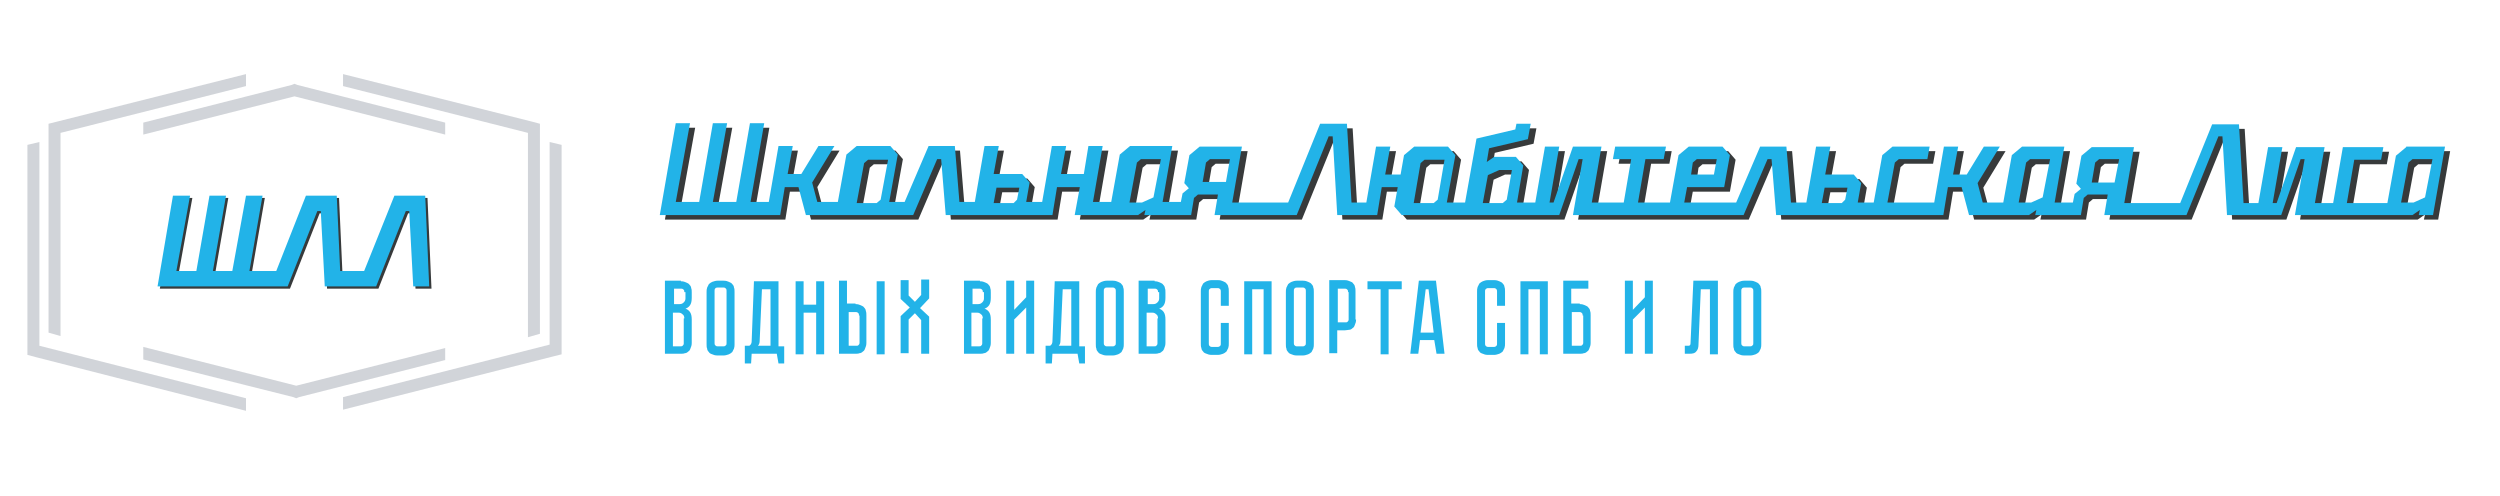
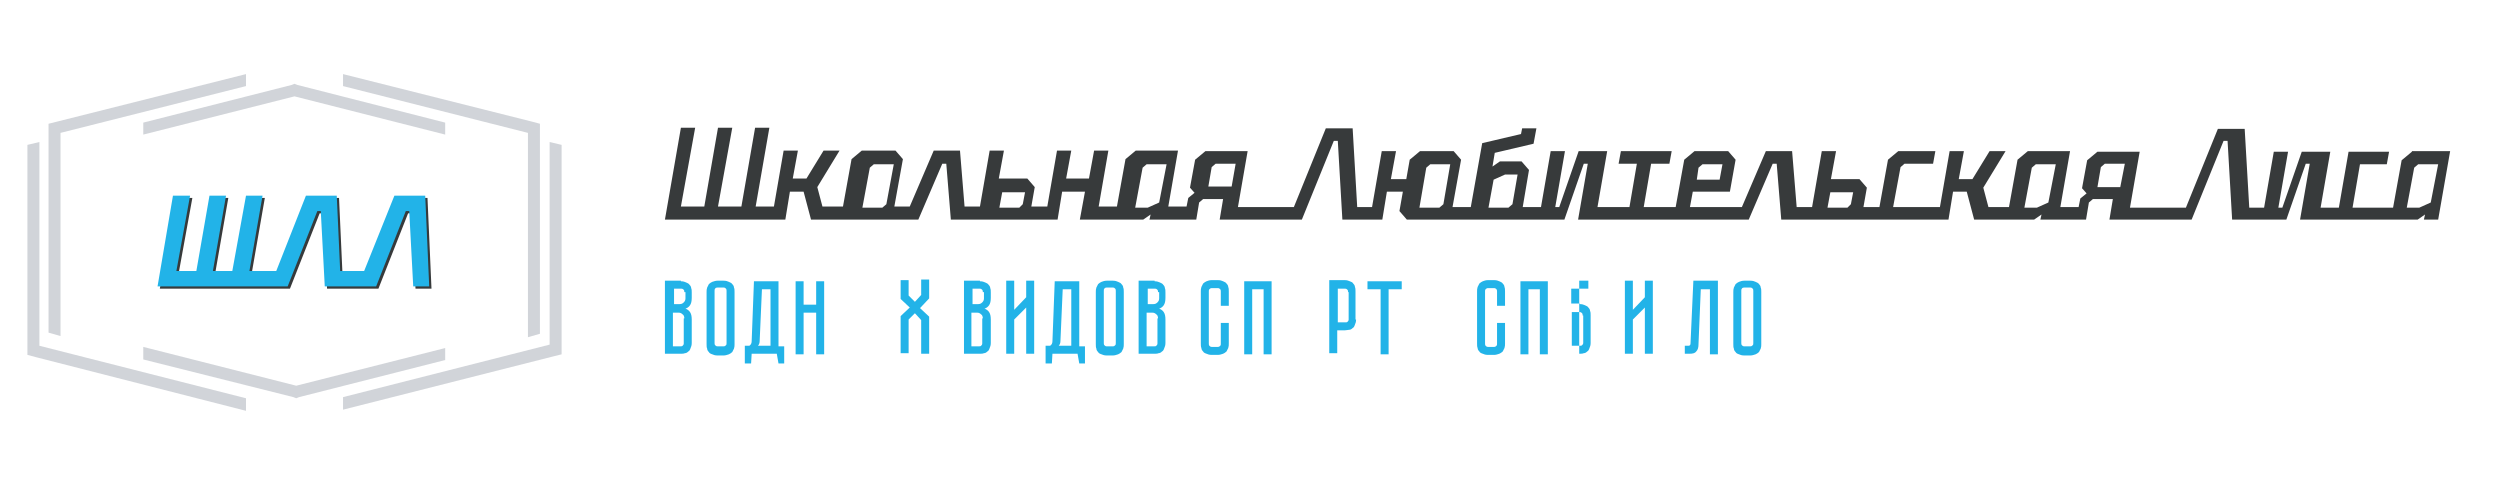
<svg xmlns="http://www.w3.org/2000/svg" width="1003" height="199" viewBox="0 0 1003 199" fill="none">
  <path d="M171.512 79.415H159.147L147.24 109.64H137.395L136.021 79.415H123.656L111.749 109.64H100.987L106.254 79.415H99.614L94.347 109.64H86.333L91.6 79.415H84.959L79.693 109.64H71.678L77.174 79.415H70.534L64.123 115.822H96.866H115.413H116.329L128.236 85.598H129.838L131.212 115.822H133.731H150.904H151.82L163.727 85.598H165.1L166.703 115.822H173.114L171.512 79.415Z" fill="#373A3B" />
  <path d="M170.596 78.499H158.231L146.095 108.724H136.478L135.105 78.499H122.739L110.833 108.724H100.071L105.338 78.499H98.697L93.202 108.724H85.417L90.683 78.499H84.043L78.777 108.724H70.763L76.258 78.499H69.389L63.206 114.906H95.95H114.497H115.413L127.319 84.681H128.693L130.296 114.906H132.815H149.988H150.904L162.81 84.681H164.184L165.787 114.906H172.198L170.596 78.499Z" fill="#22B3E8" />
  <path d="M118.848 154.748L57.481 139.177V144.215L117.703 159.327L118.848 159.785L119.992 159.327L178.61 144.444V139.635L118.848 154.748Z" fill="#D1D4D9" />
  <path d="M119.305 34.078L118.16 33.62L117.015 34.078L57.481 49.191V53.999L118.16 38.658L178.61 53.999V49.191L119.305 34.078Z" fill="#D1D4D9" />
  <path d="M213.185 48.732L137.623 29.727V34.536L211.812 53.312V135.285L216.619 133.911V53.312V49.648L213.185 48.732Z" fill="#D1D4D9" />
  <path d="M98.697 29.727L23.136 48.732L19.472 49.648V53.312V133.453L24.281 134.827V53.312L98.697 34.536V29.727Z" fill="#D1D4D9" />
  <path d="M220.512 56.975V138.261L137.623 159.327V164.364L221.657 143.07L225.321 142.154V138.261V58.12L220.512 56.975Z" fill="#D1D4D9" />
  <path d="M98.697 159.785L15.809 138.719V56.975L11 58.12V138.719V142.383L14.435 143.299L98.697 164.822V159.785Z" fill="#D1D4D9" />
  <path d="M273.177 112.846C274.093 112.846 274.779 113.075 275.237 113.304C275.695 113.533 276.382 113.762 276.611 114.22C277.069 114.678 277.298 115.136 277.298 115.593C277.527 116.051 277.527 116.738 277.527 117.425V119.486C277.527 120.86 277.298 121.776 276.84 122.463C276.383 123.15 275.695 123.608 275.008 123.837C275.695 124.066 276.383 124.523 276.84 125.21C277.298 125.897 277.527 126.813 277.527 128.187V137.575C277.527 138.491 277.299 139.178 277.07 139.636C276.841 140.323 276.611 140.781 276.153 141.01C275.695 141.468 275.238 141.697 274.78 141.697C274.322 141.926 273.634 141.926 272.947 141.926H266.766V112.617H273.177V112.846ZM274.551 117.196C274.551 116.967 274.55 116.509 274.322 116.28C274.093 116.051 273.864 115.822 273.406 115.822H270.428V122.005H272.718C273.405 122.005 273.864 121.776 274.322 121.318C274.779 120.86 275.008 120.402 275.008 119.715V117.196H274.551ZM274.551 127.729C274.551 127.042 274.321 126.355 273.863 126.126C273.405 125.668 272.948 125.439 272.261 125.439H269.971V138.949H272.947C273.405 138.949 273.634 138.949 273.863 138.72C274.092 138.491 274.322 138.262 274.322 137.804V127.729H274.551Z" fill="#22B3E8" />
  <path d="M290.35 112.617C291.266 112.617 291.952 112.846 292.41 113.075C292.868 113.304 293.555 113.533 293.784 113.99C294.242 114.448 294.471 114.907 294.471 115.365C294.7 115.823 294.7 116.509 294.7 117.196V138.033C294.7 138.72 294.7 139.178 294.471 139.865C294.242 140.323 294.013 140.781 293.784 141.239C293.326 141.697 292.868 141.926 292.41 142.155C291.723 142.384 291.037 142.612 290.35 142.612H287.831C286.915 142.612 286.228 142.384 285.77 142.155C285.083 141.926 284.625 141.697 284.396 141.239C283.938 140.781 283.71 140.323 283.71 139.865C283.481 139.407 283.481 138.72 283.481 138.033V117.196C283.481 116.509 283.481 116.051 283.71 115.365C283.939 114.907 284.167 114.448 284.396 113.99C284.854 113.533 285.312 113.304 285.77 113.075C286.457 112.846 287.144 112.617 287.831 112.617H290.35ZM290.35 138.949C290.808 138.949 291.036 138.72 291.265 138.491C291.494 138.262 291.495 138.033 291.495 137.575V116.738C291.495 116.509 291.494 116.051 291.265 115.822C291.036 115.593 290.808 115.365 290.35 115.365H287.831C287.373 115.365 286.915 115.593 286.915 115.822C286.686 116.051 286.686 116.28 286.686 116.738V137.575C286.686 137.804 286.686 138.262 286.915 138.491C287.144 138.72 287.373 138.949 287.831 138.949H290.35Z" fill="#22B3E8" />
  <path d="M314.621 138.719V145.817H312.332L311.644 141.925H301.569L301.34 145.817H298.822V138.719H300.654C301.341 138.261 301.569 137.574 301.569 136.887L302.485 112.845H312.332V138.948H314.621V138.719ZM309.126 138.719V116.051H305.692L304.775 136.887C304.775 137.574 304.546 138.261 304.088 138.719H309.126Z" fill="#22B3E8" />
  <path d="M327.444 112.845H330.65V142.154H327.444V125.439H322.406V142.154H319.201V112.845H322.406V122.233H327.444V112.845Z" fill="#22B3E8" />
-   <path d="M343.243 122.005C344.159 122.005 344.846 122.234 345.304 122.463C345.762 122.692 346.449 122.921 346.678 123.379C347.136 123.837 347.364 124.295 347.364 124.753C347.593 125.21 347.594 125.897 347.594 126.584V137.575C347.594 138.491 347.364 139.178 347.135 139.636C346.906 140.323 346.677 140.781 346.219 141.01C345.762 141.468 345.303 141.697 344.845 141.697C344.387 141.926 343.701 141.926 343.014 141.926H336.603V112.617H339.809V121.776H343.243V122.005ZM344.617 126.584C344.617 126.126 344.617 125.897 344.388 125.668C344.159 125.439 343.93 125.21 343.472 125.21H340.495V138.72H343.472C343.93 138.72 344.159 138.72 344.388 138.491C344.617 138.262 344.845 138.033 344.845 137.575V126.584H344.617ZM354.921 112.846V142.155H351.715V112.846H354.921Z" fill="#22B3E8" />
  <path d="M369.117 123.608L372.781 127.042V141.926H369.575V128.416L367.057 125.669L364.538 128.187V141.697H361.332V126.813L364.996 123.379L361.332 119.944V112.388H364.538V118.57L367.057 121.089L369.575 118.341V112.159H372.781V119.715L369.117 123.608Z" fill="#22B3E8" />
  <path d="M393.16 112.846C394.075 112.846 394.762 113.075 395.22 113.304C395.678 113.533 396.365 113.762 396.594 114.22C397.052 114.678 397.282 115.136 397.282 115.593C397.511 116.051 397.51 116.738 397.51 117.425V119.486C397.51 120.86 397.281 121.776 396.823 122.463C396.365 123.15 395.679 123.608 394.992 123.837C395.679 124.066 396.365 124.523 396.823 125.21C397.281 125.897 397.51 126.813 397.51 128.187V137.575C397.51 138.491 397.282 139.178 397.053 139.636C396.824 140.323 396.595 140.781 396.137 141.01C395.679 141.468 395.221 141.697 394.763 141.697C394.305 141.926 393.617 141.926 392.93 141.926H386.749V112.617H393.16V112.846ZM394.304 117.196C394.304 116.967 394.304 116.509 394.075 116.28C393.846 116.051 393.617 115.822 393.16 115.822H390.183V122.005H392.473C393.16 122.005 393.617 121.776 394.075 121.318C394.533 120.86 394.763 120.402 394.763 119.715V117.196H394.304ZM394.304 127.729C394.304 127.042 394.076 126.355 393.618 126.126C393.16 125.668 392.702 125.439 392.015 125.439H389.725V138.949H392.702C393.16 138.949 393.389 138.949 393.618 138.72C393.847 138.491 394.075 138.262 394.075 137.804V127.729H394.304Z" fill="#22B3E8" />
  <path d="M411.707 141.926V123.379L406.898 128.187V141.926H403.693V112.617H406.898V124.294L411.707 119.257V112.617H414.912V141.926H411.707Z" fill="#22B3E8" />
  <path d="M435.291 138.719V145.817H433.001L432.315 141.925H422.24L422.011 145.817H419.492V138.719H421.324C422.011 138.261 422.24 137.574 422.24 136.887L423.156 112.845H433.001V138.948H435.291V138.719ZM429.796 138.719V116.051H426.361L425.445 136.887C425.445 137.574 425.217 138.261 424.759 138.719H429.796Z" fill="#22B3E8" />
  <path d="M446.511 112.617C447.427 112.617 448.114 112.846 448.572 113.075C449.03 113.304 449.717 113.533 449.946 113.99C450.404 114.448 450.633 114.907 450.633 115.365C450.861 115.823 450.862 116.509 450.862 117.196V138.033C450.862 138.72 450.861 139.178 450.633 139.865C450.404 140.323 450.175 140.781 449.946 141.239C449.488 141.697 449.03 141.926 448.572 142.155C447.885 142.384 447.198 142.612 446.511 142.612H443.992C443.077 142.612 442.39 142.384 441.932 142.155C441.245 141.926 440.787 141.697 440.558 141.239C440.1 140.781 439.87 140.323 439.87 139.865C439.641 139.407 439.642 138.72 439.642 138.033V117.196C439.642 116.509 439.641 116.051 439.87 115.365C440.099 114.907 440.329 114.448 440.558 113.99C441.016 113.533 441.474 113.304 441.932 113.075C442.39 112.846 443.306 112.617 443.992 112.617H446.511ZM446.511 138.949C446.969 138.949 447.198 138.72 447.427 138.491C447.656 138.262 447.656 138.033 447.656 137.575V116.738C447.656 116.509 447.656 116.051 447.427 115.822C447.198 115.593 446.969 115.365 446.511 115.365H443.992C443.535 115.365 443.077 115.593 443.077 115.822C442.848 116.051 442.848 116.28 442.848 116.738V137.575C442.848 137.804 442.848 138.262 443.077 138.491C443.306 138.72 443.535 138.949 443.992 138.949H446.511Z" fill="#22B3E8" />
  <path d="M463.226 112.846C464.142 112.846 464.829 113.075 465.287 113.304C465.745 113.533 466.432 113.762 466.661 114.22C467.119 114.678 467.347 115.136 467.347 115.593C467.576 116.051 467.576 116.738 467.576 117.425V119.486C467.576 120.86 467.348 121.776 466.89 122.463C466.432 123.15 465.744 123.608 465.057 123.837C465.744 124.066 466.432 124.523 466.89 125.21C467.348 125.897 467.576 126.813 467.576 128.187V137.575C467.576 138.491 467.348 139.178 467.119 139.636C466.89 140.323 466.66 140.781 466.202 141.01C465.744 141.468 465.287 141.697 464.829 141.697C464.371 141.926 463.684 141.926 462.997 141.926H456.815V112.617H463.226V112.846ZM464.6 117.196C464.6 116.967 464.6 116.509 464.371 116.28C464.142 116.051 463.913 115.822 463.455 115.822H460.478V122.005H462.768C463.455 122.005 463.913 121.776 464.371 121.318C464.829 120.86 465.057 120.402 465.057 119.715V117.196H464.6ZM464.6 127.729C464.6 127.042 464.371 126.355 463.913 126.126C463.455 125.668 462.997 125.439 462.31 125.439H460.021V138.949H462.997C463.455 138.949 463.684 138.949 463.913 138.72C464.142 138.491 464.371 138.262 464.371 137.804V127.729H464.6Z" fill="#22B3E8" />
  <path d="M489.787 129.561H492.993V137.804C492.993 138.491 492.993 138.949 492.764 139.636C492.535 140.094 492.306 140.552 492.077 141.01C491.619 141.468 491.161 141.697 490.703 141.926C490.016 142.155 489.33 142.384 488.643 142.384H486.124C485.208 142.384 484.521 142.155 484.063 141.926C483.376 141.697 482.918 141.468 482.689 141.01C482.231 140.552 482.003 140.094 482.003 139.636C481.774 139.178 481.773 138.491 481.773 137.804V116.968C481.773 116.281 481.774 115.823 482.003 115.136C482.232 114.678 482.46 114.22 482.689 113.762C483.147 113.304 483.605 113.075 484.063 112.846C484.521 112.617 485.437 112.388 486.124 112.388H488.643C489.559 112.388 490.245 112.617 490.703 112.846C491.161 113.075 491.848 113.304 492.077 113.762C492.535 114.22 492.764 114.678 492.764 115.136C492.993 115.594 492.993 116.281 492.993 116.968V122.692H489.787V116.968C489.787 116.739 489.787 116.281 489.558 116.052C489.329 115.823 489.101 115.594 488.643 115.594H486.124C485.666 115.594 485.437 115.823 485.208 116.052C484.979 116.281 484.979 116.51 484.979 116.968V137.804C484.979 138.033 484.979 138.491 485.208 138.72C485.437 138.949 485.666 139.178 486.124 139.178H488.643C489.101 139.178 489.329 138.949 489.558 138.72C489.787 138.491 489.787 138.262 489.787 137.804V129.561Z" fill="#22B3E8" />
  <path d="M510.166 112.845V142.154H506.961V116.051H502.381V142.154H499.176V112.845H510.166Z" fill="#22B3E8" />
-   <path d="M522.76 112.617C523.676 112.617 524.362 112.846 524.82 113.075C525.278 113.304 525.965 113.533 526.194 113.99C526.652 114.448 526.881 114.907 526.881 115.365C527.11 115.823 527.11 116.509 527.11 117.196V138.033C527.11 138.72 527.11 139.178 526.881 139.865C526.652 140.323 526.423 140.781 526.194 141.239C525.736 141.697 525.278 141.926 524.82 142.155C524.133 142.384 523.447 142.612 522.76 142.612H520.241C519.325 142.612 518.638 142.384 518.18 142.155C517.493 141.926 517.035 141.697 516.806 141.239C516.348 140.781 516.12 140.323 516.12 139.865C515.891 139.407 515.891 138.72 515.891 138.033V117.196C515.891 116.509 515.891 116.051 516.12 115.365C516.349 114.907 516.577 114.448 516.806 113.99C517.264 113.533 517.722 113.304 518.18 113.075C518.638 112.846 519.554 112.617 520.241 112.617H522.76ZM522.76 138.949C523.218 138.949 523.446 138.72 523.675 138.491C523.904 138.262 523.905 138.033 523.905 137.575V116.738C523.905 116.509 523.904 116.051 523.675 115.822C523.446 115.593 523.218 115.365 522.76 115.365H520.241C519.783 115.365 519.325 115.593 519.325 115.822C519.096 116.051 519.096 116.28 519.096 116.738V137.575C519.096 137.804 519.096 138.262 519.325 138.491C519.554 138.72 519.783 138.949 520.241 138.949H522.76Z" fill="#22B3E8" />
  <path d="M544.054 128.188C544.054 129.103 543.826 129.79 543.597 130.248C543.368 130.935 543.139 131.393 542.681 131.622C542.223 132.08 541.765 132.309 541.307 132.309C540.849 132.309 540.161 132.538 539.474 132.538H536.498V141.697H533.293V112.388H539.474C540.39 112.388 541.078 112.617 541.536 112.846C542.223 113.075 542.68 113.304 542.909 113.762C543.367 114.22 543.597 114.678 543.597 115.136C543.826 115.594 543.826 116.281 543.826 116.968V128.188H544.054ZM540.849 117.197C540.849 116.968 540.848 116.51 540.619 116.281C540.39 116.052 540.162 115.823 539.704 115.823H536.727V129.332H539.704C540.162 129.332 540.39 129.332 540.619 129.103C540.848 128.875 541.078 128.645 541.078 128.188V117.197H540.849Z" fill="#22B3E8" />
  <path d="M562.372 112.845V116.051H557.106V142.154H553.901V116.051H548.633V112.845H562.372Z" fill="#22B3E8" />
-   <path d="M575.424 136.43H569.7L569.013 141.926H565.807L569.241 112.617H576.111L579.545 141.926H576.34L575.424 136.43ZM575.195 133.453L573.134 116.051H571.989L569.929 133.453H575.195Z" fill="#22B3E8" />
  <path d="M600.611 129.561H603.817V137.804C603.817 138.491 603.816 138.949 603.588 139.636C603.359 140.094 603.13 140.552 602.901 141.01C602.443 141.468 601.985 141.697 601.527 141.926C600.84 142.155 600.153 142.384 599.466 142.384H596.947C596.032 142.384 595.345 142.155 594.887 141.926C594.2 141.697 593.742 141.468 593.513 141.01C593.055 140.552 592.826 140.094 592.826 139.636C592.597 139.178 592.597 138.491 592.597 137.804V116.968C592.597 116.281 592.597 115.823 592.826 115.136C593.055 114.678 593.284 114.22 593.513 113.762C593.971 113.304 594.429 113.075 594.887 112.846C595.345 112.617 596.261 112.388 596.947 112.388H599.466C600.382 112.388 601.069 112.617 601.527 112.846C601.985 113.075 602.672 113.304 602.901 113.762C603.359 114.22 603.588 114.678 603.588 115.136C603.816 115.594 603.817 116.281 603.817 116.968V122.692H600.611V116.968C600.611 116.739 600.611 116.281 600.382 116.052C600.153 115.823 599.924 115.594 599.466 115.594H596.947C596.489 115.594 596.261 115.823 596.032 116.052C595.803 116.281 595.803 116.51 595.803 116.968V137.804C595.803 138.033 595.803 138.491 596.032 138.72C596.261 138.949 596.489 139.178 596.947 139.178H599.466C599.924 139.178 600.153 138.949 600.382 138.72C600.611 138.491 600.611 138.262 600.611 137.804V129.561Z" fill="#22B3E8" />
  <path d="M620.99 112.845V142.154H617.784V116.051H613.205V142.154H610V112.845H620.99Z" fill="#22B3E8" />
-   <path d="M633.813 122.005C634.729 122.005 635.415 122.234 635.873 122.463C636.331 122.692 637.018 122.921 637.247 123.379C637.705 123.837 637.934 124.295 637.934 124.753C638.163 125.21 638.163 125.897 638.163 126.584V137.575C638.163 138.491 637.935 139.178 637.706 139.636C637.477 140.323 637.247 140.781 636.789 141.01C636.331 141.468 635.874 141.697 635.416 141.697C634.958 141.926 634.271 141.926 633.584 141.926H627.173V112.617H637.247V115.822H630.378V121.776H633.813V122.005ZM634.958 126.584C634.958 126.355 634.957 125.897 634.728 125.668C634.499 125.439 634.271 125.21 633.813 125.21H630.607V138.72H633.813C634.271 138.72 634.499 138.72 634.728 138.491C634.957 138.262 635.187 138.033 635.187 137.575V126.584H634.958Z" fill="#22B3E8" />
+   <path d="M633.813 122.005C634.729 122.005 635.415 122.234 635.873 122.463C636.331 122.692 637.018 122.921 637.247 123.379C637.705 123.837 637.934 124.295 637.934 124.753C638.163 125.21 638.163 125.897 638.163 126.584V137.575C638.163 138.491 637.935 139.178 637.706 139.636C637.477 140.323 637.247 140.781 636.789 141.01C636.331 141.468 635.874 141.697 635.416 141.697C634.958 141.926 634.271 141.926 633.584 141.926V112.617H637.247V115.822H630.378V121.776H633.813V122.005ZM634.958 126.584C634.958 126.355 634.957 125.897 634.728 125.668C634.499 125.439 634.271 125.21 633.813 125.21H630.607V138.72H633.813C634.271 138.72 634.499 138.72 634.728 138.491C634.957 138.262 635.187 138.033 635.187 137.575V126.584H634.958Z" fill="#22B3E8" />
  <path d="M659.916 141.926V123.379L655.107 128.187V141.926H651.902V112.617H655.107V124.294L659.916 119.257V112.617H663.121V141.926H659.916Z" fill="#22B3E8" />
  <path d="M689.225 112.846V142.155H686.019V116.051H682.356L681.439 138.033C681.439 139.407 681.21 140.323 680.523 141.01C680.065 141.697 679.15 141.926 677.776 141.926H675.944V138.72H677.318C677.547 138.72 677.775 138.72 678.004 138.491C678.004 138.491 678.234 138.262 678.234 137.804L679.379 112.617H689.225V112.846Z" fill="#22B3E8" />
  <path d="M702.276 112.617C703.192 112.617 703.879 112.846 704.337 113.075C704.795 113.304 705.482 113.533 705.711 113.99C706.169 114.448 706.398 114.907 706.398 115.365C706.627 115.823 706.626 116.509 706.626 117.196V138.033C706.626 138.72 706.627 139.178 706.398 139.865C706.169 140.323 705.94 140.781 705.711 141.239C705.253 141.697 704.795 141.926 704.337 142.155C703.65 142.384 702.963 142.612 702.276 142.612H699.757C698.841 142.612 698.155 142.384 697.697 142.155C697.01 141.926 696.552 141.697 696.323 141.239C695.865 140.781 695.636 140.323 695.636 139.865C695.407 139.407 695.407 138.72 695.407 138.033V117.196C695.407 116.509 695.407 116.051 695.636 115.365C695.865 114.907 696.094 114.448 696.323 113.99C696.78 113.533 697.239 113.304 697.697 113.075C698.155 112.846 699.07 112.617 699.757 112.617H702.276ZM702.276 138.949C702.734 138.949 702.963 138.72 703.192 138.491C703.421 138.262 703.421 138.033 703.421 137.575V116.738C703.421 116.509 703.421 116.051 703.192 115.822C702.963 115.593 702.734 115.365 702.276 115.365H699.757C699.299 115.365 698.841 115.593 698.841 115.822C698.613 116.051 698.612 116.28 698.612 116.738V137.575C698.612 137.804 698.613 138.262 698.841 138.491C699.07 138.72 699.299 138.949 699.757 138.949H702.276Z" fill="#22B3E8" />
  <path d="M967.658 60.869L963.537 64.303L960.102 83.308H943.845L946.822 65.906H957.583L958.499 60.869H942.243L938.35 83.308H931.022L934.915 60.869H923.466L915.681 83.308H914.078L917.971 60.869H912.247L908.354 83.308H902.4L900.569 51.709H889.807L876.985 83.308H854.545L858.438 60.869H841.494L837.371 64.303L835.311 75.523L837.142 77.584L834.624 79.644L833.937 83.079H826.61L830.502 60.64H813.558L809.437 64.074L806.003 83.079H797.759L795.699 75.294L804.628 60.64H798.216L791.347 71.859H785.852L787.913 60.64H782.188L778.296 83.079H772.343H759.52L762.497 67.051L764.099 65.677H775.548L776.464 60.64H761.58L757.459 64.074L754.025 83.079H747.614L748.987 75.294L746.011 71.859H734.562L736.622 60.64H730.898L727.006 83.079H720.823L718.992 60.64H708.459L698.841 83.079H691.743H678.004L679.149 76.897H694.033L696.322 64.074L693.346 60.64H679.837L675.715 64.074L672.28 83.079H659.458L662.435 65.677H669.762L670.678 60.64H650.299L649.383 65.677H656.71L653.734 83.079H640.911L644.803 60.64H633.354L625.569 83.079H623.967L627.859 60.64H622.135L618.243 83.079H610.915L613.434 68.196L610.457 64.761H601.756L598.78 66.822L599.696 61.326L615.265 57.663L616.41 51.481H610.686L610.229 53.77L594.658 57.434L590.078 83.079H582.752L586.186 64.074L583.209 60.64H569.7L565.578 64.074L564.204 71.859H558.022L560.082 60.64H554.358L550.466 83.079H544.512L542.681 51.481H531.919L519.096 83.079H496.657L500.549 60.64H483.605L479.484 64.074L477.423 75.294L479.254 77.355L476.735 79.415L476.049 82.85H468.721L472.614 60.411H455.67L451.548 63.845L448.113 82.85H440.787L444.679 60.411H438.954L436.894 71.63H427.735L429.795 60.411H424.071L420.179 82.85H413.767L415.141 75.065L412.165 71.63H400.716L402.777 60.411H397.052L393.159 82.85H386.978L385.145 60.411H374.612L364.996 82.85H358.813L362.248 63.845L359.272 60.411H345.762L341.64 63.845L338.205 82.85H329.962L327.901 75.065L336.831 60.411H330.42L323.551 71.63H318.056L320.117 60.411H314.392L310.499 82.85H303.173L308.668 51.252H302.943L297.448 82.85H288.06L293.784 51.252H288.06L282.565 82.85H273.177L278.901 51.252H273.177L266.766 88.117H297.448H302.257H309.583H312.789H315.079L316.911 76.897H322.406L325.383 88.117H327.215H331.107H340.495H342.556H352.86H354.004H362.477H368.201H368.431L378.047 65.677H379.65L381.481 88.117H383.085H386.978H391.785H398.427H407.356H408.73H418.576H422.697H424.3L426.132 76.897H435.291L433.23 88.117H435.52H438.954H449.717H451.091H458.647L461.623 86.056L461.166 88.117H464.142H466.89H474.216H479.713H479.941L481.086 81.247L482.689 79.874H490.703L489.329 88.117H490.932H495.053H516.349H521.615H522.301L535.124 56.518H536.727L538.559 88.117H540.619H544.283H549.092H553.442H554.587L556.419 76.897H562.83L561.456 84.682L564.434 88.117H576.798H577.943H592.139H593.513H604.275H605.42H616.181H621.219H627.63L635.416 65.677H637.018L633.126 88.117H637.247H638.851H651.672H657.169H673.654H689.682H695.407H699.3H701.59L711.206 65.677H712.809L714.64 88.117H716.473H720.137H724.944H741.889H755.399H770.282H776.236H778.296H781.731L783.562 76.897H789.057L792.035 88.117H794.095H797.759H807.147H807.834H816.077L819.053 86.056L818.596 88.117H820.657H824.091H831.418H834.395H836.914L838.059 81.247L839.661 79.874H847.675L846.301 88.117H850.194H852.026H873.321H877.671H879.275L892.096 56.518H893.7L895.531 88.117H898.737H901.027H905.835H910.186H917.284L925.07 65.677H926.672L922.78 88.117H926.672H928.504H935.831H941.555H961.247H963.537H969.948L972.925 86.056L972.467 88.117H978.191L983 60.64H967.658V60.869ZM734.333 77.126H743.492L742.576 81.934L741.202 83.308H733.188L734.333 77.126ZM681.439 67.28L683.042 65.906H691.056L689.912 72.088H680.753L681.439 67.28ZM354.004 83.308H345.99L348.968 67.28L350.57 65.906H358.584L355.608 81.934L354.004 83.308ZM408.958 83.308H400.944L402.089 77.126H411.248L410.333 81.934L408.958 83.308ZM465.057 81.247L460.478 83.308H455.441L458.417 67.28L460.021 65.906H468.035L465.057 81.247ZM484.75 75.065L486.124 67.051L487.727 65.677H495.741L494.138 74.836H484.75V75.065ZM577.485 83.308H569.47L572.219 67.28L573.821 65.906H581.835L579.088 81.934L577.485 83.308ZM605.191 83.308H597.177L599.237 72.088L603.817 70.028H608.855L606.794 81.934L605.191 83.308ZM821.802 81.247L817.222 83.308H812.184L815.162 67.28L816.764 65.906H824.778L821.802 81.247ZM850.653 75.065H841.494L842.867 67.051L844.47 65.677H852.484L850.653 75.065ZM975.215 81.247L970.636 83.308H965.598L968.575 67.28L970.177 65.906H978.191L975.215 81.247Z" fill="#373A3B" />
-   <path d="M965.368 59.036L961.247 62.471L957.813 81.476H941.555L944.533 64.074H955.294L956.209 59.036H939.953L936.06 81.476H928.732L932.625 59.036H921.177L913.392 81.476H911.789L915.682 59.036H909.957L906.064 81.476H900.111L898.279 49.877H887.517L874.695 81.476H852.255L856.148 59.036H839.204L835.082 62.471L833.021 73.691L834.853 75.752L832.335 77.813L831.647 81.247H824.321L828.213 58.808H811.269L807.147 62.242L803.713 81.247H795.47L793.409 73.462L802.339 58.808H795.927L789.058 70.028H783.562L785.623 58.808H779.899L776.007 81.247H770.053H757.23L760.208 65.219L761.81 63.845H773.258L774.174 58.808H759.291L755.17 62.242L751.735 81.247H745.324L746.697 73.462L743.721 70.028H732.272L734.333 58.808H728.608L724.716 81.247H718.534L716.702 58.808H706.169L696.552 81.247H689.453H675.715L676.86 75.065H691.743L694.033 62.242L691.057 58.808H677.547L673.425 62.242L669.99 81.247H657.169L660.145 63.845H667.473L668.388 58.808H648.01L647.093 63.845H654.421L651.444 81.247H638.621L642.513 58.808H631.065L623.28 81.247H621.678L625.569 58.808H619.845L615.953 81.247H608.625L611.144 66.364L608.167 62.929H599.466L596.49 64.99L597.406 59.495L612.976 55.831L614.121 49.649H608.396L607.939 51.938L592.368 55.602L587.788 81.247H580.462L583.897 62.242L580.919 58.808H567.41L563.289 62.242L561.915 70.028H555.732L557.793 58.808H552.068L548.176 81.247H542.223L540.391 49.649H529.629L516.806 81.247H494.367L498.259 58.808H481.315L477.194 62.242L475.133 73.462L476.965 75.523L474.446 77.584L473.759 81.018H466.432L470.325 58.579H453.381L449.258 62.013L445.824 81.018H438.497L442.389 58.579H436.665L434.833 69.799H425.674L427.735 58.579H422.011L418.118 81.018H411.707L413.081 73.233L410.103 69.799H398.655L400.716 58.579H394.992L391.099 81.018H384.916L383.085 58.579H372.552L362.935 81.018H356.753L360.187 62.013L357.211 58.579H343.701L339.58 62.013L336.145 81.018H327.902L325.841 73.233L334.771 58.579H328.36L321.491 69.799H315.996L318.056 58.579H312.332L308.439 81.018H301.112L306.607 49.42H300.883L295.388 81.018H286L291.724 49.42H286L280.504 81.018H271.116L276.841 49.42H271.116L264.704 86.285H295.388H300.195H307.523H310.728H313.018L314.851 75.065H320.346L323.322 86.285H325.155H329.046H338.435H340.495H350.799H351.944H360.416H366.141H366.37L375.986 63.845H377.59L379.421 86.285H381.024H384.916H389.725H396.365H405.296H406.669H416.515H420.637H422.24L424.071 75.065H433.23L431.17 86.285H433.459H436.894H447.656H449.029H456.586L459.562 84.224L459.105 86.285H462.081H464.829H472.156H477.651H477.88L479.025 79.415L480.629 78.042H488.643L487.269 86.285H488.872H492.993H514.287H519.554H520.241L533.064 54.686H534.667L536.498 86.285H538.559H542.223H547.031H551.382H552.527L554.358 75.065H560.77L559.396 82.85L562.372 86.285H574.738H575.882H590.078H591.452H602.215H603.359H614.121H619.159H625.569L633.354 63.845H634.958L631.065 86.285H635.187H636.789H649.612H655.107H671.594H687.622H693.346H697.239H699.529L709.145 63.845H710.749L712.58 86.285H714.412H718.075H722.884H739.828H753.338H768.222H774.174H776.236H779.67L781.502 75.065H786.997L789.974 86.285H792.035H795.699H805.086H805.773H814.017L816.993 84.224L816.535 86.285H818.596H822.031H829.357H832.335H834.853L835.997 79.415L837.601 78.042H845.615L844.241 86.285H848.134H849.965H871.261H875.611H877.213L890.036 54.686H891.639L893.47 86.285H896.676H898.966H903.774H908.125H915.223L923.008 63.845H924.611L920.718 86.285H924.611H926.443H933.77H939.495H959.187H961.477H967.887L970.865 84.224L970.406 86.285H976.131L980.939 58.808H965.368V59.036ZM732.043 75.294H741.202L740.286 80.102L738.912 81.476H730.898L732.043 75.294ZM679.149 65.219L680.753 63.845H688.767L687.622 70.028H678.463L679.149 65.219ZM351.715 81.476H343.701L346.678 65.448L348.28 64.074H356.294L353.318 80.102L351.715 81.476ZM406.669 81.476H398.655L399.8 75.294H408.959L408.043 80.102L406.669 81.476ZM462.768 79.186L458.188 81.247H453.151L456.128 65.219L457.731 63.845H465.745L462.768 79.186ZM482.46 73.233L483.834 65.219L485.437 63.845H493.451L491.848 73.004H482.46V73.233ZM575.195 81.476H567.181L569.929 65.448L571.531 64.074H579.545L576.798 80.102L575.195 81.476ZM602.901 81.476H594.887L596.948 70.256L601.527 68.195H606.565L604.504 80.102L602.901 81.476ZM819.512 79.186L814.932 81.247H809.895L812.872 65.219L814.474 63.845H822.488L819.512 79.186ZM848.363 73.233H839.204L840.577 65.219L842.18 63.845H850.194L848.363 73.233ZM972.925 79.186L968.346 81.247H963.308L966.285 65.219L967.887 63.845H975.902L972.925 79.186Z" fill="#22B3E8" />
</svg>